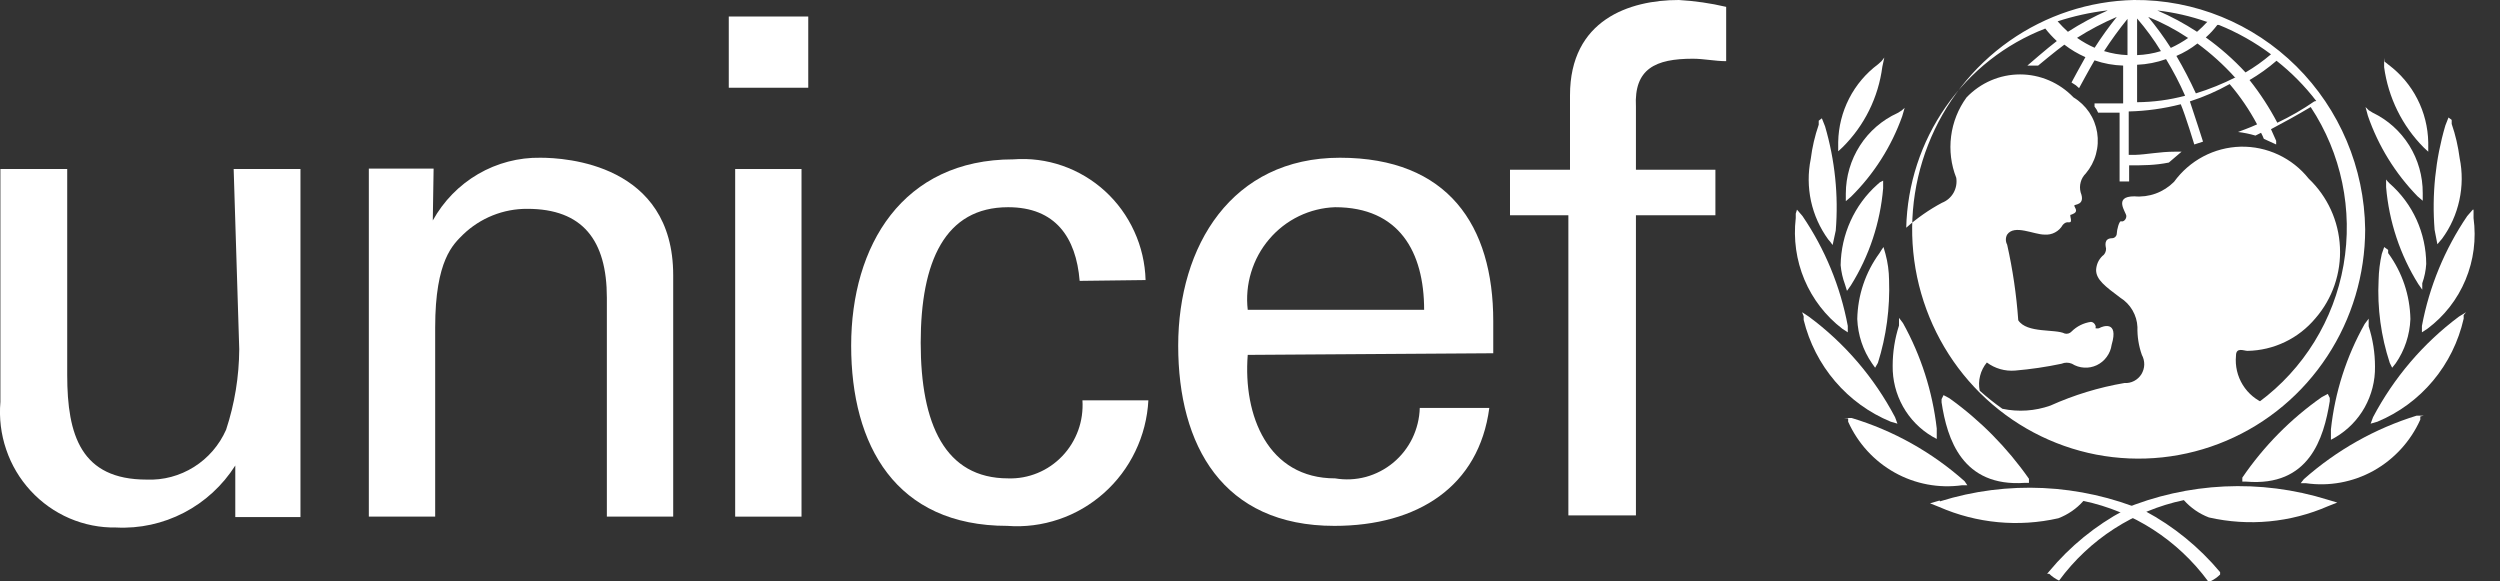
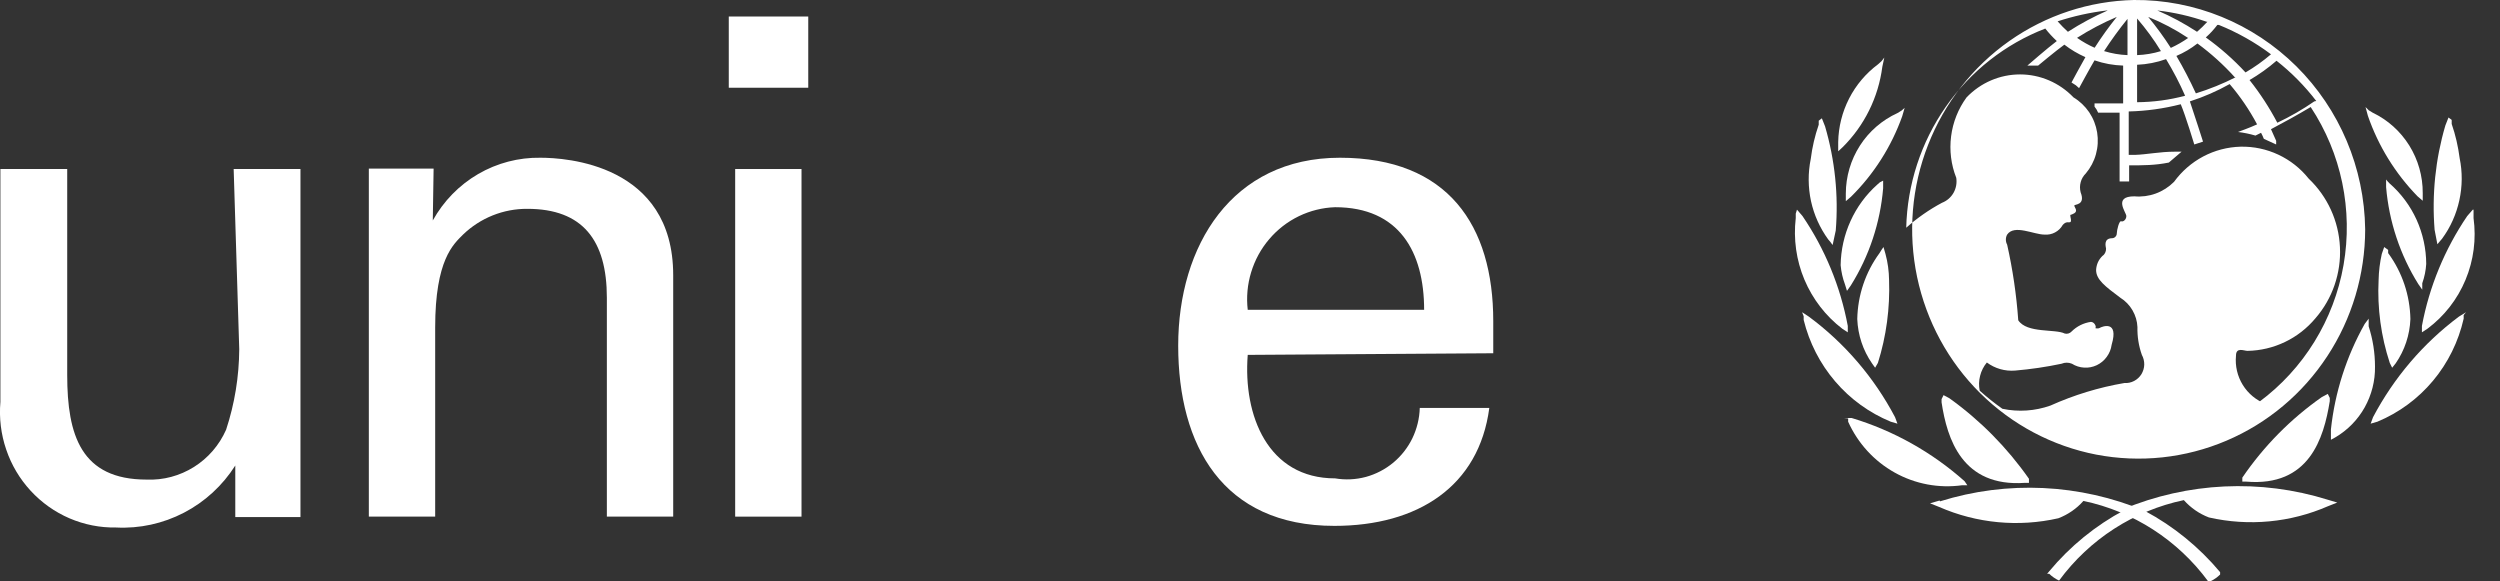
<svg xmlns="http://www.w3.org/2000/svg" width="43" height="10" viewBox="0 0 43 10" fill="none">
  <rect x="0" y="0" width="43" height="10" fill="#333333" stroke="none" />
  <path d="M36.703 0C35.936 0.017 35.191 0.262 34.561 0.705C33.931 1.148 33.445 1.77 33.163 2.492C32.88 3.214 32.815 4.004 32.974 4.764C33.134 5.524 33.511 6.219 34.059 6.762C34.607 7.305 35.301 7.673 36.054 7.819C36.808 7.964 37.587 7.881 38.294 7.58C39.001 7.28 39.605 6.774 40.029 6.127C40.454 5.481 40.68 4.721 40.681 3.945C40.668 2.888 40.242 1.88 39.497 1.14C38.751 0.401 37.746 -0.009 36.703 0ZM39.806 1.744C39.604 1.884 39.391 2.006 39.17 2.111C39.034 1.852 38.874 1.606 38.692 1.377C38.856 1.281 39.012 1.17 39.156 1.045C39.412 1.246 39.641 1.478 39.84 1.737L39.806 1.744ZM38.165 0.429C38.484 0.558 38.785 0.727 39.061 0.934C38.924 1.051 38.778 1.155 38.623 1.246C38.416 1.022 38.187 0.821 37.94 0.644C38.013 0.579 38.079 0.507 38.138 0.429H38.165ZM38.453 1.329C38.233 1.441 38.004 1.533 37.769 1.606C37.668 1.385 37.556 1.171 37.434 0.962C37.563 0.907 37.685 0.835 37.796 0.748C38.029 0.919 38.245 1.114 38.439 1.329H38.453ZM37.967 0.374C37.911 0.435 37.852 0.493 37.789 0.547C37.572 0.405 37.344 0.282 37.106 0.18C37.395 0.213 37.679 0.278 37.953 0.374H37.967ZM37.639 0.651C37.544 0.718 37.444 0.775 37.338 0.824C37.219 0.638 37.089 0.46 36.949 0.291C37.188 0.387 37.417 0.508 37.632 0.651H37.639ZM36.758 0.318C36.909 0.493 37.047 0.681 37.168 0.879C37.034 0.92 36.897 0.943 36.758 0.948V0.318ZM36.758 1.114C36.928 1.107 37.096 1.074 37.256 1.017C37.379 1.22 37.489 1.43 37.584 1.647C37.314 1.719 37.037 1.756 36.758 1.758V1.114ZM36.593 0.325V0.948C36.457 0.943 36.321 0.919 36.19 0.879C36.315 0.687 36.449 0.502 36.593 0.325ZM36.033 0.824C35.925 0.777 35.822 0.719 35.725 0.651C35.943 0.512 36.172 0.392 36.409 0.291C36.272 0.461 36.144 0.639 36.026 0.824H36.033ZM36.252 0.18C36.015 0.284 35.786 0.406 35.568 0.547C35.506 0.49 35.446 0.43 35.391 0.367C35.666 0.277 35.95 0.214 36.238 0.18H36.252ZM38.972 6.948C38.808 6.886 38.669 6.771 38.576 6.621C38.483 6.471 38.442 6.294 38.459 6.118C38.459 5.965 38.596 6.035 38.657 6.035C38.88 6.031 39.1 5.979 39.302 5.882C39.503 5.786 39.682 5.646 39.826 5.474C40.118 5.137 40.269 4.698 40.247 4.25C40.226 3.802 40.033 3.38 39.71 3.073C39.569 2.896 39.39 2.755 39.187 2.66C38.984 2.565 38.762 2.518 38.538 2.523C38.314 2.529 38.095 2.586 37.896 2.691C37.698 2.796 37.526 2.945 37.393 3.128C37.304 3.217 37.196 3.286 37.078 3.329C36.96 3.372 36.835 3.388 36.71 3.377C36.341 3.377 36.573 3.654 36.573 3.716C36.573 3.779 36.518 3.82 36.484 3.806C36.45 3.792 36.409 3.959 36.409 4.014C36.409 4.035 36.401 4.055 36.387 4.07C36.373 4.086 36.354 4.095 36.334 4.097C36.176 4.097 36.218 4.235 36.224 4.277C36.225 4.301 36.22 4.325 36.209 4.347C36.199 4.369 36.183 4.388 36.163 4.401C36.13 4.433 36.103 4.47 36.084 4.512C36.066 4.553 36.055 4.598 36.053 4.644C36.053 4.81 36.211 4.927 36.47 5.121C36.556 5.175 36.628 5.249 36.679 5.337C36.73 5.425 36.76 5.524 36.764 5.626C36.76 5.789 36.786 5.951 36.84 6.104C36.868 6.155 36.882 6.213 36.881 6.271C36.88 6.33 36.862 6.387 36.832 6.437C36.801 6.486 36.757 6.527 36.706 6.553C36.654 6.58 36.597 6.592 36.539 6.588C36.101 6.663 35.674 6.793 35.267 6.976C35.002 7.07 34.716 7.089 34.441 7.031C34.305 6.935 34.175 6.831 34.051 6.72C34.034 6.635 34.036 6.547 34.058 6.463C34.079 6.379 34.119 6.301 34.174 6.235C34.314 6.339 34.486 6.388 34.659 6.374C34.928 6.351 35.195 6.312 35.459 6.256C35.487 6.244 35.517 6.238 35.548 6.238C35.578 6.238 35.609 6.244 35.637 6.256C35.7 6.296 35.773 6.319 35.848 6.323C35.923 6.328 35.997 6.313 36.065 6.281C36.133 6.248 36.192 6.2 36.236 6.138C36.281 6.077 36.31 6.006 36.32 5.931C36.45 5.495 36.149 5.619 36.115 5.64C36.081 5.661 36.019 5.64 36.04 5.64C36.06 5.64 36.04 5.543 35.965 5.536C35.838 5.554 35.721 5.612 35.63 5.703C35.615 5.719 35.597 5.73 35.577 5.736C35.556 5.742 35.534 5.743 35.514 5.737C35.35 5.654 34.864 5.737 34.714 5.509C34.683 5.071 34.619 4.636 34.523 4.208C34.508 4.181 34.501 4.151 34.501 4.121C34.501 4.091 34.508 4.061 34.523 4.035C34.646 3.855 34.98 4.035 35.165 4.035C35.228 4.04 35.291 4.028 35.346 3.998C35.402 3.969 35.448 3.924 35.479 3.869C35.541 3.799 35.582 3.834 35.609 3.82C35.637 3.806 35.609 3.737 35.609 3.709C35.609 3.682 35.609 3.709 35.678 3.668C35.746 3.626 35.678 3.564 35.678 3.536C35.678 3.509 35.876 3.536 35.787 3.308C35.772 3.251 35.772 3.19 35.788 3.133C35.803 3.076 35.834 3.024 35.876 2.983C35.957 2.887 36.017 2.774 36.05 2.653C36.084 2.531 36.091 2.403 36.071 2.279C36.051 2.154 36.004 2.035 35.934 1.931C35.863 1.827 35.771 1.739 35.664 1.675C35.545 1.55 35.402 1.451 35.244 1.383C35.086 1.315 34.916 1.28 34.745 1.28C34.573 1.28 34.403 1.315 34.245 1.383C34.087 1.451 33.945 1.55 33.825 1.675C33.682 1.871 33.59 2.101 33.559 2.344C33.528 2.586 33.558 2.832 33.648 3.059C33.661 3.148 33.645 3.239 33.6 3.318C33.555 3.396 33.485 3.456 33.402 3.488C33.181 3.606 32.975 3.75 32.787 3.917C32.805 3.17 33.042 2.446 33.468 1.836C33.894 1.226 34.489 0.758 35.179 0.491C35.239 0.568 35.306 0.64 35.377 0.706C35.22 0.824 34.871 1.128 34.871 1.128H34.967H35.056C35.056 1.128 35.363 0.872 35.507 0.768C35.618 0.854 35.74 0.926 35.869 0.983C35.801 1.1 35.63 1.419 35.63 1.419L35.705 1.467L35.76 1.516C35.76 1.516 35.951 1.163 36.026 1.038C36.185 1.093 36.351 1.123 36.518 1.128V1.779C36.423 1.779 36.183 1.779 36.088 1.779H36.026V1.834C36.052 1.865 36.072 1.9 36.088 1.938H36.457V3.121H36.621V2.844C36.867 2.844 37.065 2.844 37.304 2.796L37.523 2.609H37.407C37.147 2.609 36.922 2.658 36.723 2.664H36.614V1.917C36.916 1.91 37.217 1.868 37.509 1.793C37.591 1.986 37.742 2.485 37.742 2.485L37.892 2.436C37.892 2.436 37.742 1.966 37.666 1.744C37.903 1.668 38.132 1.568 38.35 1.446C38.532 1.659 38.69 1.891 38.822 2.139C38.705 2.194 38.493 2.27 38.493 2.27C38.595 2.282 38.696 2.303 38.794 2.332L38.89 2.284C38.908 2.317 38.924 2.352 38.938 2.388L39.15 2.485V2.422L39.061 2.222C39.286 2.104 39.512 1.979 39.744 1.841C40.272 2.639 40.474 3.613 40.309 4.558C40.143 5.504 39.622 6.348 38.856 6.914" fill="white" />
  <path d="M32.362 1.052L32.301 1.107C32.093 1.262 31.923 1.463 31.805 1.694C31.686 1.926 31.622 2.182 31.617 2.443V2.485V2.602L31.692 2.533C32.067 2.162 32.308 1.675 32.376 1.149L32.41 0.99L32.362 1.052Z" fill="white" />
  <path d="M31.282 2.076V2.145C31.216 2.336 31.17 2.533 31.145 2.734C31.096 2.973 31.098 3.22 31.149 3.458C31.201 3.697 31.302 3.921 31.445 4.118L31.486 4.166L31.521 4.215L31.575 3.965C31.624 3.362 31.561 2.754 31.391 2.173L31.336 2.035L31.282 2.076Z" fill="white" />
  <path d="M30.887 3.675V3.751C30.845 4.111 30.896 4.477 31.036 4.81C31.177 5.144 31.401 5.435 31.687 5.654L31.782 5.716V5.606C31.655 4.928 31.39 4.285 31.003 3.716L30.908 3.606L30.887 3.675Z" fill="white" />
  <path d="M31.023 5.439V5.502C31.119 5.893 31.304 6.255 31.564 6.559C31.824 6.864 32.152 7.101 32.52 7.253L32.636 7.287L32.595 7.176C32.236 6.494 31.729 5.902 31.112 5.446L30.996 5.37L31.023 5.439Z" fill="white" />
  <path d="M32.705 1.903L32.636 1.945C32.373 2.065 32.148 2.259 31.991 2.504C31.833 2.75 31.749 3.036 31.748 3.329V3.46L31.837 3.384C32.23 2.996 32.531 2.523 32.718 2L32.76 1.855L32.705 1.903Z" fill="white" />
  <path d="M32.335 3.135L32.288 3.176C32.093 3.35 31.937 3.563 31.829 3.802C31.721 4.04 31.663 4.298 31.659 4.561C31.669 4.674 31.694 4.786 31.734 4.893L31.768 5.003L31.836 4.907C32.15 4.404 32.34 3.832 32.39 3.239V3.107L32.335 3.135Z" fill="white" />
  <path d="M32.362 4.298L32.328 4.353C32.086 4.682 31.953 5.078 31.945 5.488C31.956 5.761 32.043 6.025 32.198 6.249L32.252 6.325L32.3 6.242C32.445 5.782 32.509 5.299 32.492 4.817C32.49 4.665 32.47 4.513 32.43 4.367L32.396 4.249L32.362 4.298Z" fill="white" />
-   <path d="M32.663 5.543V5.599C32.591 5.822 32.554 6.056 32.554 6.291C32.55 6.537 32.612 6.78 32.732 6.994C32.852 7.208 33.027 7.386 33.237 7.509L33.312 7.55V7.453V7.37C33.239 6.733 33.042 6.117 32.731 5.557L32.663 5.467V5.543Z" fill="white" />
  <path d="M31.788 7.197V7.253C31.955 7.625 32.236 7.932 32.59 8.129C32.943 8.326 33.35 8.402 33.75 8.346H33.838L33.791 8.277C33.229 7.777 32.566 7.406 31.85 7.19H31.72L31.788 7.197Z" fill="white" />
  <path d="M33.361 8.609L33.197 8.657L33.354 8.72C34 9.002 34.718 9.07 35.404 8.914C35.569 8.851 35.717 8.749 35.835 8.616C36.693 8.796 37.457 9.288 37.981 10H38.015C38.078 9.971 38.136 9.931 38.186 9.882V9.841C37.825 9.41 37.387 9.053 36.894 8.789C35.773 8.32 34.526 8.261 33.368 8.623" fill="white" />
  <path d="M33.395 6.865V6.92C33.49 7.55 33.75 8.381 34.83 8.305H34.898V8.235C34.523 7.699 34.061 7.231 33.531 6.851L33.429 6.796L33.395 6.865Z" fill="white" />
-   <path d="M41.007 0.997V1.156C41.079 1.681 41.319 2.167 41.691 2.54L41.766 2.609V2.491V2.45C41.761 2.189 41.697 1.933 41.578 1.701C41.46 1.47 41.29 1.269 41.083 1.114L41.014 1.059L41.007 0.997Z" fill="white" />
  <path d="M42.114 2.021L42.06 2.159C41.889 2.74 41.827 3.348 41.875 3.952L41.923 4.201L41.964 4.152L42.005 4.104C42.149 3.908 42.249 3.683 42.301 3.444C42.353 3.206 42.355 2.959 42.306 2.72C42.28 2.52 42.235 2.322 42.169 2.132V2.062L42.114 2.021Z" fill="white" />
  <path d="M42.532 3.606L42.436 3.716C42.05 4.285 41.784 4.928 41.657 5.606V5.716L41.752 5.654C42.041 5.438 42.268 5.148 42.407 4.813C42.547 4.478 42.594 4.111 42.545 3.751V3.606H42.532Z" fill="white" />
  <path d="M42.416 5.37L42.293 5.446C41.679 5.904 41.175 6.496 40.816 7.176L40.775 7.287L40.892 7.253C41.261 7.099 41.589 6.859 41.847 6.55C42.105 6.242 42.286 5.875 42.375 5.481V5.419L42.416 5.37Z" fill="white" />
  <path d="M40.687 1.841L40.728 1.993C40.908 2.513 41.2 2.985 41.582 3.377L41.671 3.453V3.322C41.673 3.032 41.592 2.748 41.44 2.503C41.287 2.258 41.069 2.062 40.81 1.938L40.742 1.896L40.687 1.841Z" fill="white" />
  <path d="M41.041 3.087V3.218C41.091 3.811 41.281 4.383 41.595 4.886L41.663 4.983V4.872C41.701 4.765 41.724 4.653 41.731 4.54C41.73 4.277 41.673 4.018 41.565 3.779C41.456 3.54 41.299 3.328 41.102 3.156L41.062 3.114L41.041 3.087Z" fill="white" />
  <path d="M41.008 4.249L40.967 4.367C40.934 4.514 40.915 4.665 40.912 4.817C40.888 5.3 40.953 5.783 41.104 6.242L41.145 6.325L41.206 6.249C41.361 6.025 41.448 5.761 41.459 5.488C41.451 5.078 41.318 4.682 41.076 4.353V4.298L41.008 4.249Z" fill="white" />
  <path d="M40.741 5.481L40.673 5.571C40.359 6.129 40.161 6.746 40.092 7.384V7.467V7.564L40.167 7.523C40.378 7.399 40.552 7.222 40.672 7.008C40.792 6.793 40.854 6.551 40.85 6.305C40.85 6.07 40.813 5.836 40.741 5.613V5.557V5.481Z" fill="white" />
-   <path d="M41.691 7.149H41.567C40.851 7.37 40.19 7.743 39.626 8.242L39.572 8.311H39.661C40.061 8.369 40.47 8.294 40.825 8.097C41.179 7.899 41.462 7.591 41.629 7.218V7.163L41.691 7.149Z" fill="white" />
  <path d="M36.537 8.775C36.044 9.038 35.605 9.395 35.246 9.827L35.211 9.869H35.246C35.296 9.917 35.353 9.957 35.416 9.986C35.94 9.274 36.704 8.782 37.562 8.602C37.68 8.735 37.828 8.837 37.993 8.9C38.68 9.056 39.397 8.988 40.043 8.706L40.201 8.644L40.037 8.595C38.878 8.234 37.631 8.293 36.51 8.761" fill="white" />
  <path d="M40.038 6.775L39.935 6.83C39.401 7.204 38.938 7.673 38.568 8.215V8.284H38.637C39.717 8.374 39.969 7.543 40.072 6.9V6.844L40.038 6.775Z" fill="white" />
  <path d="M12.535 0.284H13.902V1.509H12.535V0.284ZM12.645 2.907H13.786V8.886H12.645V2.907Z" fill="white" />
  <path d="M4.019 2.907H5.168V8.893H4.047V8.007C3.828 8.352 3.523 8.632 3.163 8.819C2.803 9.006 2.401 9.094 1.996 9.073C1.721 9.078 1.449 9.024 1.195 8.915C0.942 8.806 0.715 8.645 0.527 8.441C0.34 8.238 0.196 7.997 0.107 7.733C0.017 7.47 -0.017 7.191 0.007 6.913V2.907H1.156V6.45C1.156 7.488 1.395 8.249 2.523 8.249C2.809 8.261 3.092 8.185 3.336 8.032C3.58 7.879 3.772 7.656 3.889 7.391C4.036 6.945 4.112 6.477 4.115 6.007L4.019 2.907Z" fill="white" />
  <path d="M7.444 3.792C7.628 3.46 7.897 3.184 8.223 2.994C8.549 2.804 8.92 2.707 9.296 2.713C9.72 2.713 11.579 2.817 11.579 4.734V8.886H10.438V5.121C10.438 4.132 10.021 3.592 9.071 3.592C8.659 3.589 8.262 3.748 7.964 4.035C7.8 4.201 7.485 4.464 7.485 5.633V8.886H6.344V2.9H7.458L7.444 3.792Z" fill="white" />
-   <path d="M18.57 4.831C18.509 4.083 18.153 3.564 17.34 3.564C16.253 3.564 15.836 4.498 15.836 5.896C15.836 7.294 16.253 8.228 17.34 8.228C17.513 8.234 17.686 8.202 17.846 8.136C18.007 8.07 18.152 7.97 18.272 7.844C18.393 7.717 18.485 7.567 18.545 7.402C18.605 7.237 18.629 7.061 18.618 6.886H19.752C19.736 7.19 19.66 7.488 19.528 7.762C19.397 8.036 19.213 8.28 18.987 8.481C18.761 8.682 18.498 8.836 18.213 8.932C17.927 9.029 17.626 9.068 17.326 9.045C15.406 9.045 14.64 7.661 14.64 5.945C14.64 4.228 15.522 2.741 17.429 2.741C17.714 2.719 18.001 2.756 18.272 2.85C18.543 2.944 18.792 3.092 19.005 3.286C19.218 3.48 19.389 3.716 19.509 3.979C19.63 4.242 19.696 4.527 19.704 4.817L18.57 4.831Z" fill="white" />
  <path d="M21.461 6.104C21.379 7.149 21.809 8.228 22.964 8.228C23.14 8.258 23.321 8.249 23.493 8.203C23.665 8.156 23.826 8.072 23.964 7.958C24.102 7.843 24.214 7.7 24.293 7.538C24.371 7.375 24.415 7.198 24.42 7.017H25.616C25.438 8.367 24.386 9.045 22.951 9.045C21.03 9.045 20.265 7.661 20.265 5.945C20.265 4.228 21.187 2.713 23.046 2.713C24.905 2.713 25.684 3.876 25.684 5.523V6.076L21.461 6.104ZM24.495 5.329C24.495 4.332 24.065 3.564 22.964 3.564C22.748 3.571 22.536 3.624 22.341 3.718C22.145 3.813 21.972 3.947 21.831 4.113C21.689 4.279 21.584 4.472 21.52 4.682C21.456 4.891 21.436 5.111 21.461 5.329H24.495Z" fill="white" />
-   <path d="M26.976 8.865V3.702H25.972V2.92H27.004V1.64C27.004 0.339 28.029 0 28.876 0C29.15 0.016 29.422 0.055 29.69 0.118V1.052C29.498 1.052 29.307 1.01 29.116 1.01C28.473 1.01 28.104 1.183 28.138 1.834V2.92H29.505V3.702H28.138V8.865H26.976Z" fill="white" />
</svg>